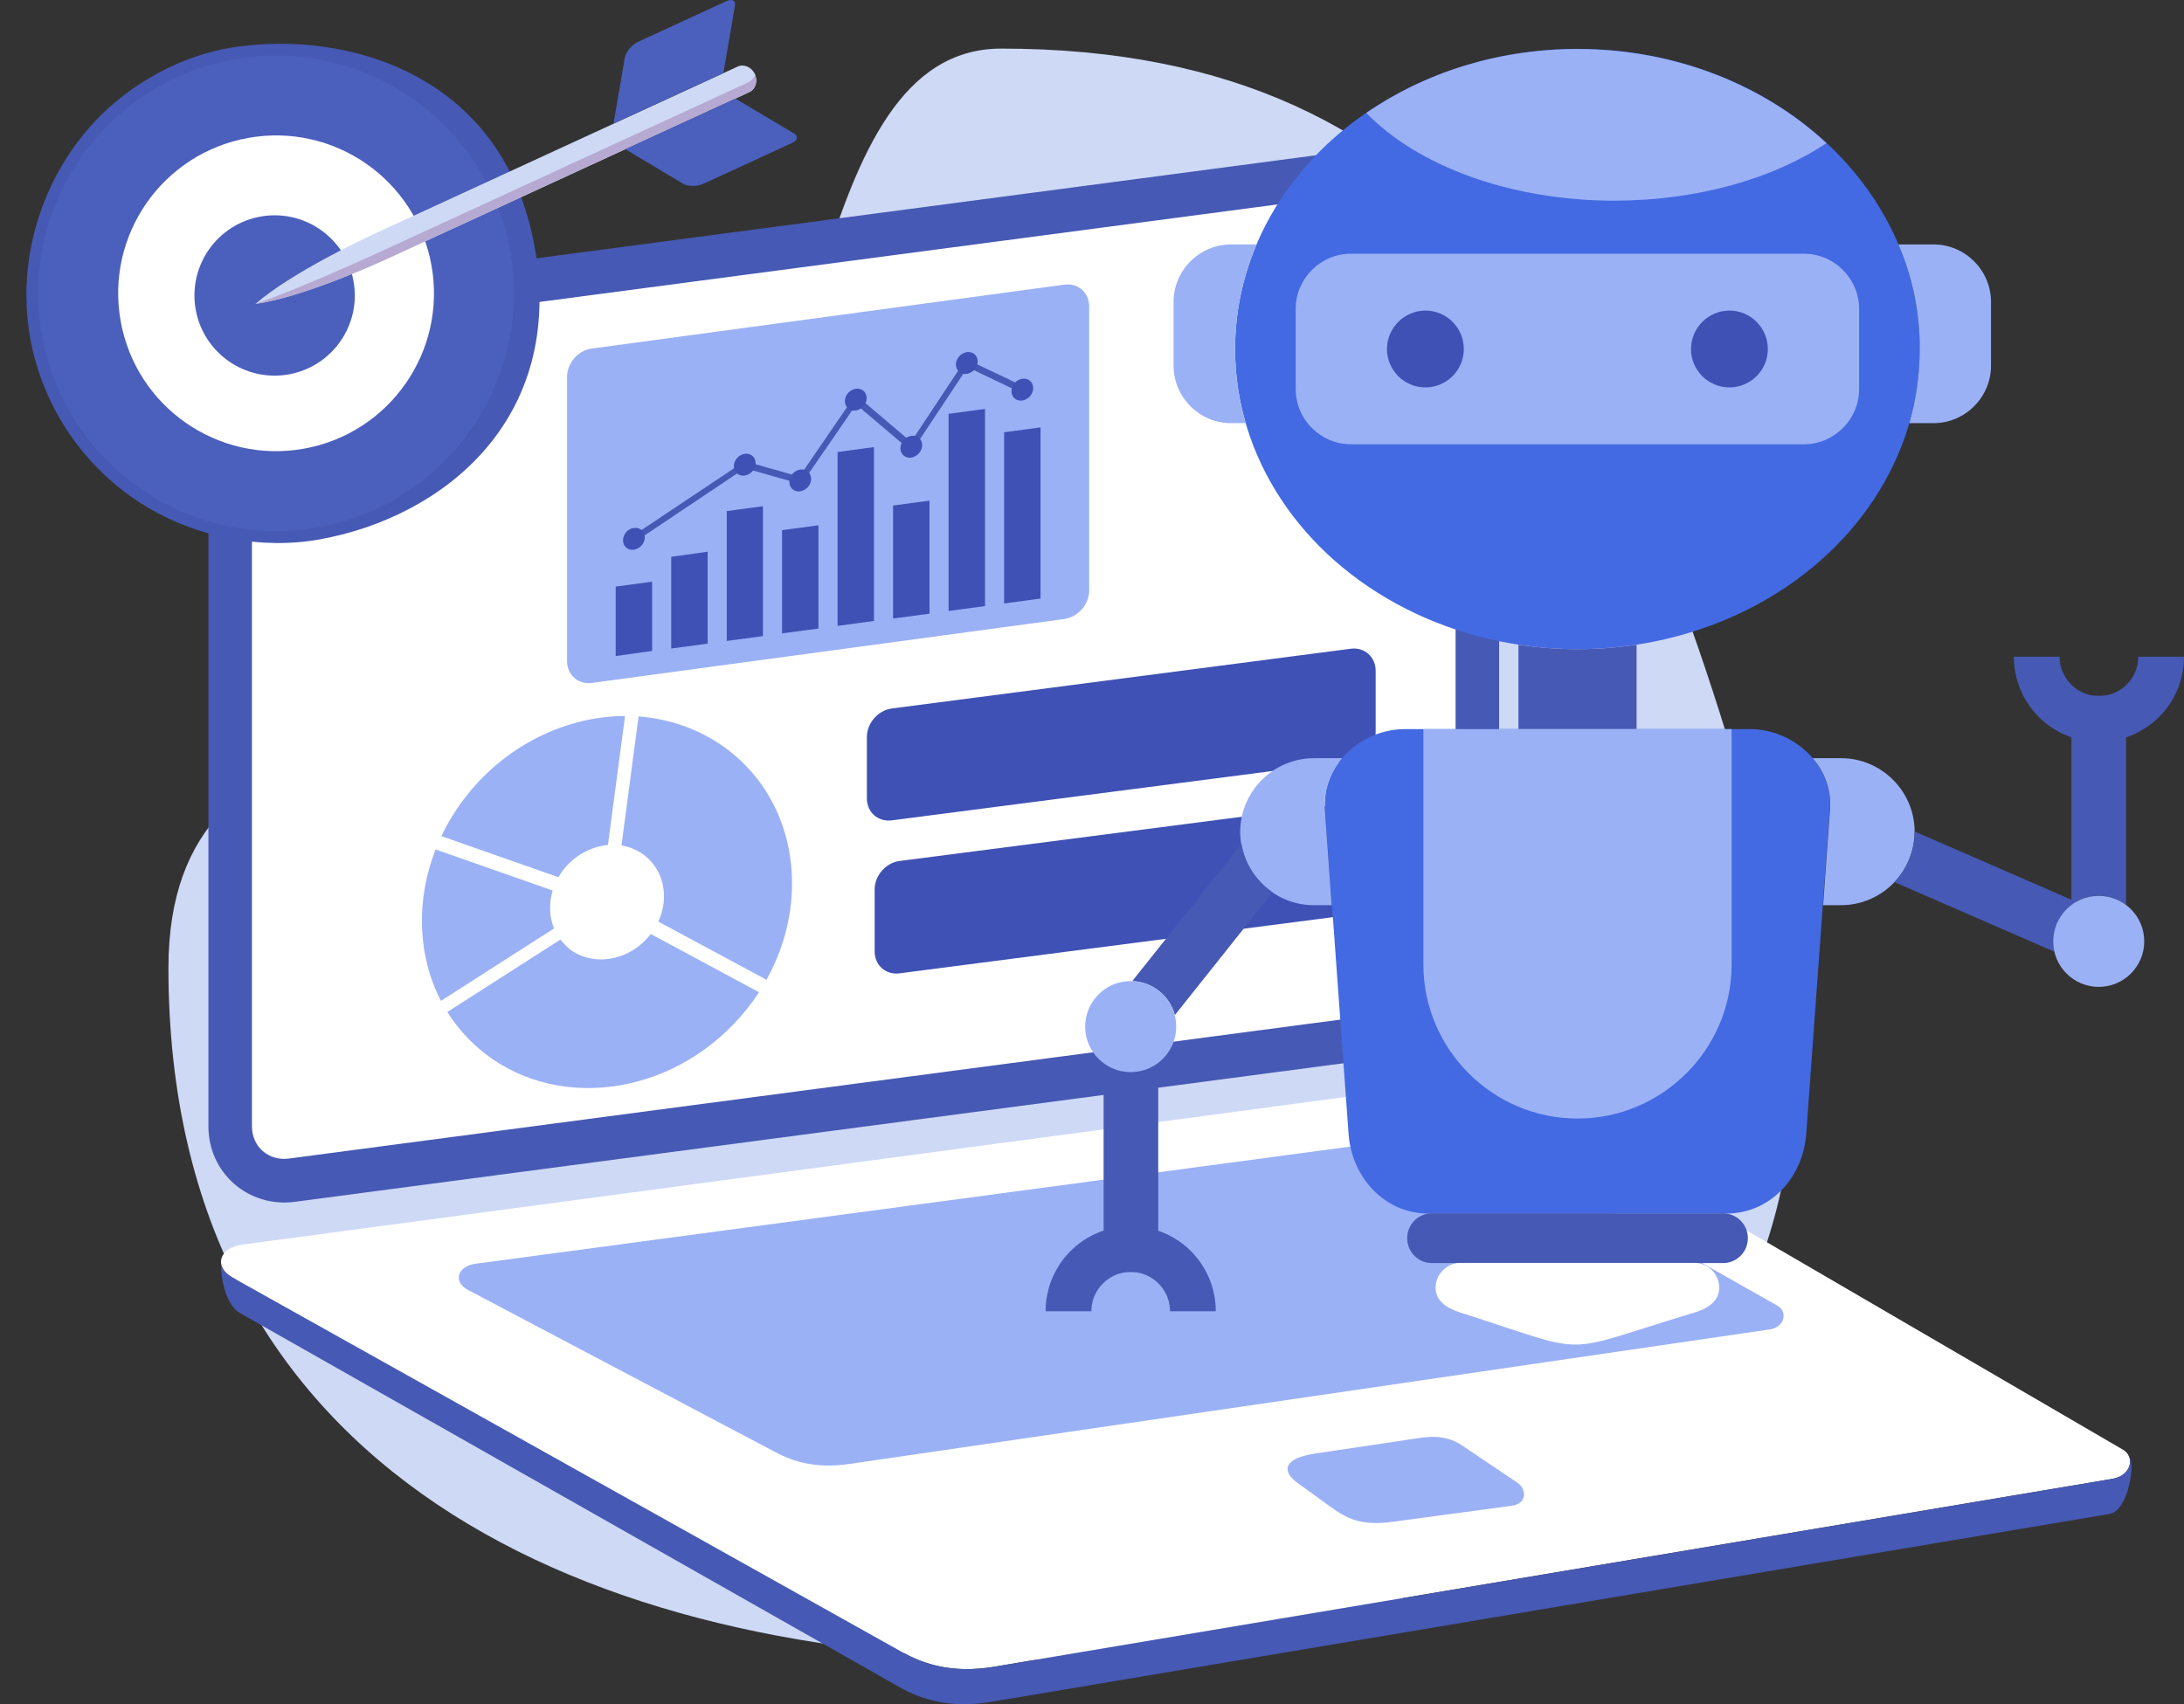
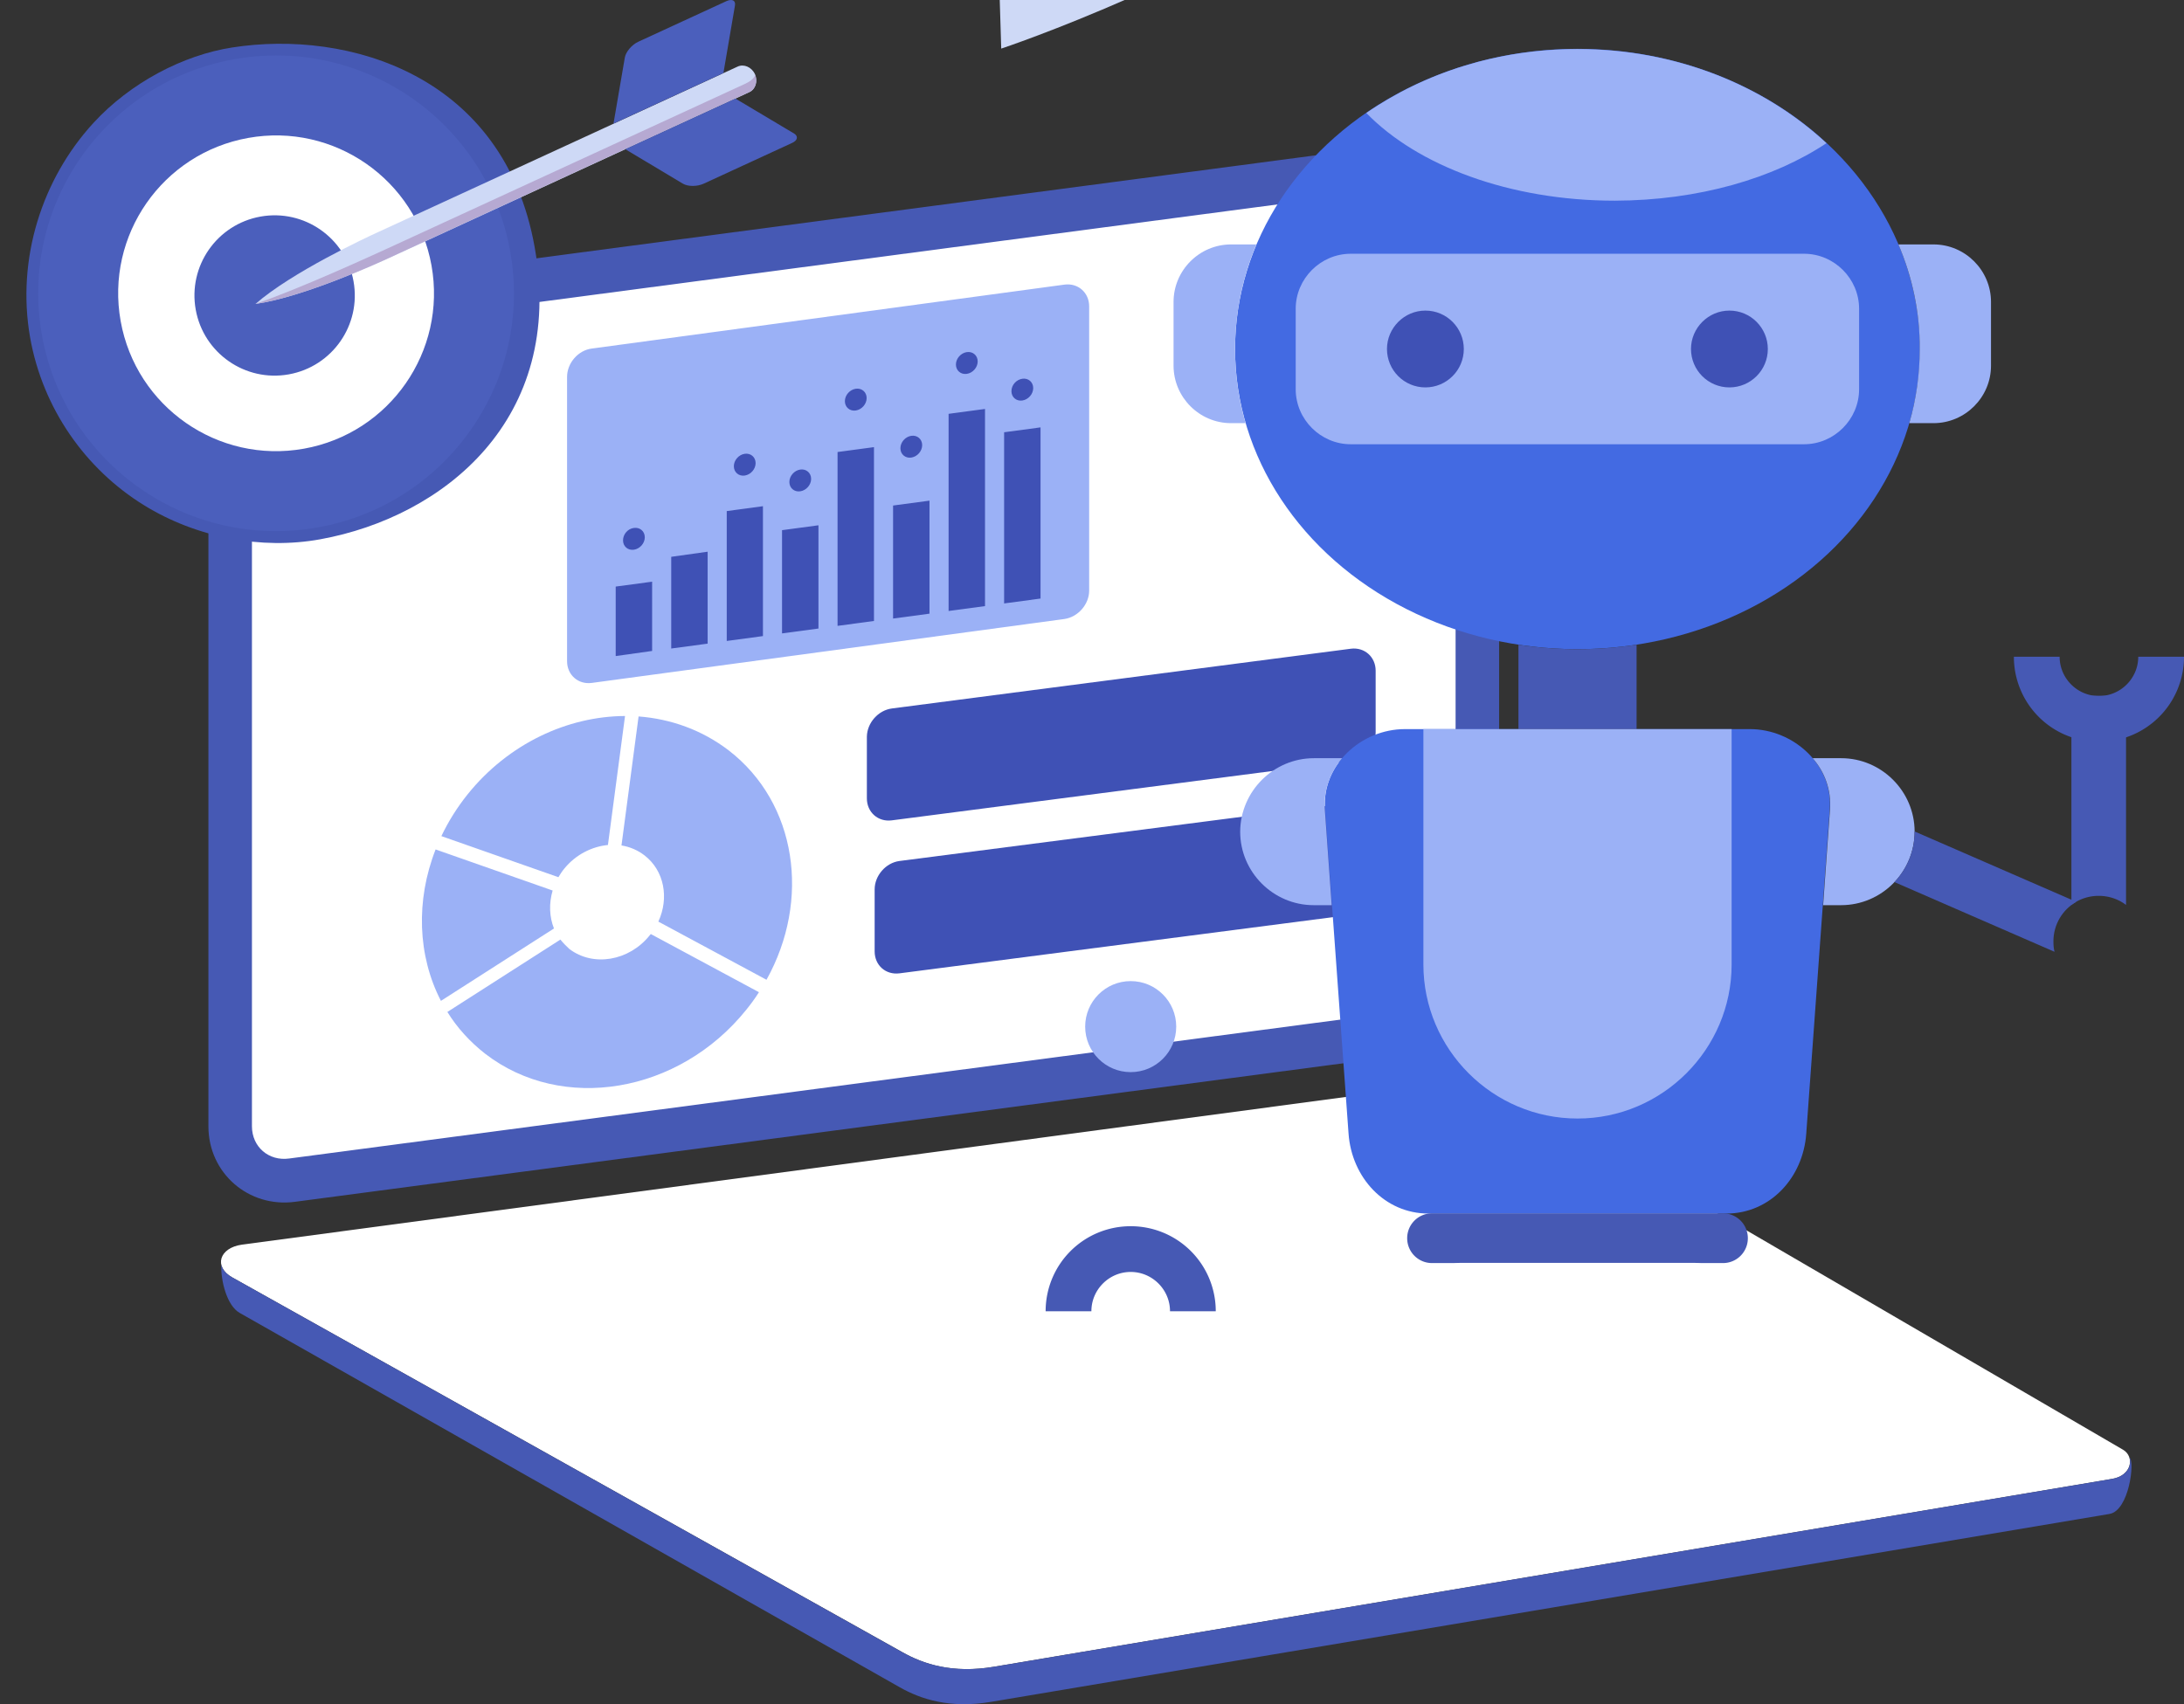
<svg xmlns="http://www.w3.org/2000/svg" version="1.0" viewBox="254.65 365.81 983.45 767.57">
  <rect x="254.65" y="365.81" width="983.45" height="767.57" fill="#333333" stroke="none" />
  <switch fill="#000000">
    <g fill-rule="evenodd" clip-rule="evenodd">
-       <path fill="#ced9f6" d="M705.5 387.7c-89.2 0-79 188.2-143.3 245.5-85.2 75.9-231.7 38.3-231.7 168.6 0 228.7 190.1 311.6 397.2 311.6s383.9-126.9 322.2-355c-61.7-228-137.3-370.7-344.4-370.7z" />
+       <path fill="#ced9f6" d="M705.5 387.7s383.9-126.9 322.2-355c-61.7-228-137.3-370.7-344.4-370.7z" />
      <path fill="#4659b4" d="m890.7 430-508.4 67.2c-18.9 2.5-33.8 19.3-33.8 38.5v337.4c0 21.1 18.1 36.8 39 34l508.4-67.2c18.9-2.5 33.8-19.3 33.8-38.5V464.1c0-21.2-18.1-36.8-39-34.1z" />
      <path fill="#ffffff" d="m893.3 449.5-508.4 67.2c-9.2 1.2-16.8 9.8-16.8 19v337.4c0 9.2 7.5 15.8 16.8 14.5l508.4-67.2c9.2-1.2 16.8-9.8 16.8-19V464.1c-.1-9.3-7.6-15.8-16.8-14.6zM1205.7 1031.9l-503.4 84.6c-18.8 3.2-31.9-1.2-41.4-6.6L359.3 941.2c-8.6-4.8-5.9-13.4 4.3-14.8l544.7-72.9c6-.8 15.8-1.7 25.1 3.7l277.3 161.6c5.2 3.1 4 11.6-5 13.1z" />
-       <path fill="#9bb1f6" d="M1051.4 964.6 637 1025.2c-15.1 2.2-25.4-1.2-33.1-5.3l-138.5-73.1c-7-3.7-4.7-10.7 3.4-11.8L904 876.7c4.8-.6 12.6-1.2 20.1 3l131.1 74.3c4.3 2.5 3.4 9.6-3.8 10.6zM935.4 1044l-53.4 7.2c-14.8 2-21-1.5-28.6-7l-14.5-10.5c-6.8-4.9-7-11 7.9-13.2l45.5-6.8c4.7-.7 12.9-2.1 20.5 3l25.1 16.9c4.2 2.8 4.6 9.4-2.5 10.4z" />
      <path fill="#4659b4" d="m702.4 1116.5 503.4-84.6c6.4-1.1 8.9-5.8 7.8-9.5 2.4 1.3-.1 23.8-9.1 25.3l-503.4 84.6c-18.8 3.2-31.9-1.2-41.4-6.6L362.5 957.1c-5.7-3.3-8.5-14.5-8.2-21.7.4 2.1 2.1 4.2 5 5.8L661 1110c9.5 5.3 22.6 9.7 41.4 6.5z" />
      <path fill="#3f51b5" d="M656.3 684.9 862.9 658c6.2-.8 11.2 3.7 11.2 9.9v27.8c0 6.3-5 12-11.2 12.8l-206.7 26.8c-6.2.8-11.2-3.7-11.2-9.9v-27.8c.1-6.2 5.1-11.9 11.3-12.7zm3.4 68.7c-6.2.8-11.2 6.6-11.2 12.8v27.9c0 6.3 5 10.7 11.2 9.9l206.7-26.8c6.2-.8 11.2-6.6 11.2-12.8v-27.8c0-6.3-5-10.7-11.2-9.9l-206.7 26.7z" />
      <path fill="#9bb1f6" d="m528.4 746.4 7.7-58.1c-25.8.1-52.5 12.4-70.9 35.3-4.8 6-8.7 12.3-11.8 18.8l52.7 18.5c.8-1.3 1.6-2.6 2.6-3.8 5.1-6.3 12.4-10 19.7-10.7zM503.5 766.9l-52.7-18.5c-9 23-8.1 47.9 2.4 68.2l50.9-32.6c-2.1-5.3-2.3-11.3-.6-17.1zM507 789l-50.9 32.6c4.4 7.1 10.1 13.4 17 18.8 34.7 26.8 87.3 17.9 117.6-19.8 2.1-2.6 4-5.2 5.7-7.9l-48.7-26.2c-.2.2-.3.4-.5.6-9.3 11.6-25.5 14.3-36.2 6.1-1.4-1.3-2.8-2.7-4-4.2zM551.1 780.9l48.7 26.2c20-35.9 13.7-79.6-17-103.3-12-9.2-26.1-14.2-40.6-15.3l-7.7 58.1c3.7.6 7.3 2.1 10.4 4.5 8.9 6.9 11.1 19.2 6.2 29.8z" />
      <ellipse cx="965" cy="523" fill="#436ae2" rx="154.2" ry="135.2" />
      <path fill="#9bb1f6" d="M862.9 480.1H1067c13.6 0 24.8 11.2 24.8 24.8v36.2c0 13.6-11.2 24.8-24.8 24.8H862.9c-13.6 0-24.8-11.2-24.8-24.8v-36.2c0-13.6 11.2-24.8 24.8-24.8z" />
      <path fill="#436ae2" d="M887.3 694.2h155.3c19.8 0 37.5 16.3 36 36L1068 876.4c-1.4 19.8-16.2 36-36 36H897.9c-19.8 0-34.6-16.3-36-36l-10.6-146.2c-1.5-19.7 16.2-36 36-36z" />
      <path fill="#4659b4" d="M991.6 656.2c-8.6 1.3-17.5 2-26.6 2-9.1 0-18-.7-26.6-2v38h53.2v-38z" />
      <path fill="#3f51b5" d="M896.5 505.7c9.6 0 17.3 7.8 17.3 17.3 0 9.6-7.8 17.3-17.3 17.3-9.6 0-17.3-7.8-17.3-17.3s7.8-17.3 17.3-17.3zm136.9 0c9.6 0 17.3 7.8 17.3 17.3 0 9.6-7.8 17.3-17.3 17.3-9.6 0-17.3-7.8-17.3-17.3s7.8-17.3 17.3-17.3z" />
      <path fill="#9bb1f6" d="M1034.4 694.2H895.6v106c0 38.2 31.2 69.4 69.4 69.4s69.4-31.2 69.4-69.4v-106zM809 475.9h11.4c-6.2 14.7-9.6 30.5-9.6 47.1 0 11.5 1.6 22.7 4.7 33.4H809c-14.3 0-25.9-11.7-25.9-25.9v-28.7c0-14.2 11.6-25.9 25.9-25.9zm300.5 0h15.8c14.3 0 25.9 11.7 25.9 25.9v28.7c0 14.3-11.7 25.9-25.9 25.9h-10.9c3.1-10.7 4.7-21.9 4.7-33.4.1-16.5-3.3-32.4-9.6-47.1zM846.3 707.3H859c-5.3 6.3-8.4 14.3-7.8 23l3.1 43.2h-8.1c-18.2 0-33.1-14.9-33.1-33.1.1-18.2 15-33.1 33.2-33.1zm224.6 0h12.8c18.2 0 33.1 14.9 33.1 33.1 0 18.2-14.9 33.1-33.1 33.1h-8.1l3.1-43.2c.6-8.8-2.4-16.8-7.8-23z" />
-       <path fill="#4659b4" d="M751.6 938.7h24.6v-94.2c-3.4 2.6-7.7 4.1-12.3 4.1s-8.9-1.5-12.3-4.1v94.2zM783.7 823l44-55.3c-7.3-5-12.5-12.8-14-21.8l-49.2 61.8c9.2.3 16.9 6.7 19.2 15.3z" />
      <circle cx="763.8" cy="828.2" r="20.5" fill="#9bb1f6" />
      <path fill="#4659b4" d="M802.1 956.4a38.24 38.24 0 0 0-38.3-38.3 38.24 38.24 0 0 0-38.3 38.3h20.6c0-4.9 2-9.3 5.2-12.5 3.2-3.2 7.6-5.2 12.5-5.2s9.3 2 12.5 5.2c3.2 3.2 5.2 7.6 5.2 12.5h20.6zM1212 679.2h-24.6v94.2c3.4-2.6 7.7-4.1 12.3-4.1 4.6 0 8.9 1.5 12.3 4.1v-94.2z" />
      <path fill="#4659b4" d="m1189.6 772-72.8-31.7v.1c0 8.8-3.5 16.8-9.1 22.7l72.1 31.4c-.4-1.5-.5-3.1-.5-4.7 0-7.6 4.1-14.3 10.3-17.8z" />
-       <circle cx="1199.7" cy="789.8" r="20.5" fill="#9bb1f6" />
      <path fill="#4659b4" d="M1161.5 661.6a38.24 38.24 0 0 0 38.3 38.3 38.24 38.24 0 0 0 38.3-38.3h-20.6c0 4.9-2 9.3-5.2 12.5-3.2 3.2-7.6 5.2-12.5 5.2s-9.3-2-12.5-5.2c-3.2-3.2-5.2-7.6-5.2-12.5h-20.6zM899.5 912.3h131c6.2 0 11.2 5 11.2 11.2 0 6.2-5 11.2-11.2 11.2h-131c-6.2 0-11.2-5-11.2-11.2 0-6.2 5-11.2 11.2-11.2z" />
      <path fill="#ffffff" d="M912.3 934.6h105.3c6.2 0 11.2 5 11.2 11.2 0 6.2-5.3 9.4-11.2 11.2-62.9 18.9-44.3 19.5-105.3 0-5.9-1.9-11.2-5-11.2-11.2 0-6.1 5.1-11.2 11.2-11.2z" />
      <path fill="#9bb1f6" d="M521.1 522.8 734 494c6.1-.8 11.1 3.6 11.1 9.8v128c0 6.2-5 11.9-11.1 12.8l-212.9 28.8c-6.1.8-11.1-3.6-11.1-9.8v-128c0-6.3 5-12 11.1-12.8z" />
-       <path fill="#4659b4" d="m539.4 607.3 50.6-33.8 24.6 7 25.3-36.9 25 21.2 24.7-37.3 26.1 12.4-1.5 2.7-23.8-11.4-25.2 38-25-21.2-24.7 35.9-25.4-7.2-49.3 33z" />
      <path fill="#3f51b5" d="m531.9 630 16.4-2.2V659l-16.4 2.3zM556.9 616.6l16.4-2.3v41.4l-16.4 2.2zM581.9 596l16.3-2.2v58.5l-16.3 2.2zM606.8 604.6l16.4-2.2v46.5l-16.4 2.2zM631.8 569.4l16.4-2.2v78.3l-16.4 2.2zM656.8 593.5l16.4-2.2v50.9l-16.4 2.2zM681.8 552.2l16.4-2.2v88.8l-16.4 2.2zM706.8 560.5l16.4-2.2v77.1l-16.4 2.2zM540.1 603.6c2.7-.4 4.9 1.5 4.9 4.2s-2.2 5.2-4.9 5.6c-2.7.4-4.9-1.5-4.9-4.2 0-2.8 2.2-5.3 4.9-5.6zM590 570.2c2.7-.4 4.9 1.5 4.9 4.2s-2.2 5.2-4.9 5.6c-2.7.4-4.9-1.5-4.9-4.2s2.2-5.2 4.9-5.6zM615 577.3c2.7-.4 4.9 1.5 4.9 4.2s-2.2 5.2-4.9 5.6c-2.7.4-4.9-1.5-4.9-4.2s2.2-5.2 4.9-5.6zM640 540.9c2.7-.4 4.9 1.5 4.9 4.2s-2.2 5.2-4.9 5.6c-2.7.4-4.9-1.5-4.9-4.2s2.2-5.2 4.9-5.6zM665 562.1c2.7-.4 4.9 1.5 4.9 4.2s-2.2 5.2-4.9 5.6c-2.7.4-4.9-1.5-4.9-4.2s2.2-5.2 4.9-5.6zM690 524.4c2.7-.4 4.9 1.5 4.9 4.2s-2.2 5.2-4.9 5.6c-2.7.4-4.9-1.5-4.9-4.2s2.2-5.2 4.9-5.6zM715 536.4c2.7-.4 4.9 1.5 4.9 4.2s-2.2 5.2-4.9 5.6c-2.7.4-4.9-1.5-4.9-4.2 0-2.8 2.2-5.2 4.9-5.6z" />
      <path fill="#4659b4" d="M359.2 387.2c52.3-8.2 122.4 12.4 136.2 89.9 13.9 77.5-41 121.5-96.5 131.6-26.3 4.8-55.8-.7-79.5-15.4-26.2-16.2-45.5-43.4-51.2-75.5-6.2-35.5 5.4-71.4 28.5-96.6 16.7-18.2 40.5-30.6 62.5-34z" />
      <circle cx="379" cy="497.9" r="107.1" fill="#4b5fbc" transform="rotate(-10.166 379.049 498.068)" />
      <circle cx="379" cy="497.9" r="71.1" fill="#ffffff" transform="rotate(-10.166 379.061 498.083)" />
      <circle cx="378.3" cy="498.9" r="36.1" fill="#4b5fbc" transform="rotate(-10.166 378.267 498.816)" />
      <path fill="#ced9f6" d="M369.7 502.7c21.4-3 55.1-18.4 60.4-20.8 59.7-27.5 102.3-47.1 162-74.6 2.8-1.3 3.9-5 2.5-8.1-1.5-3.2-5-4.7-7.8-3.4-59.7 27.5-102.3 47.1-162 74.6-5.3 2.4-38.9 18.1-55.1 32.3z" />
      <path fill="#b6a9d2" d="m428.3 478.1 162-74.6c2.8-1.3 4.7-3.2 4.2-4.3 1.5 3.2.4 6.8-2.5 8.1l-6.3 2.9-12.4 5.7-12.4 5.7-12.4 5.7-12.4 5.7L430 481.9c-5.3 2.5-39 17.8-60.4 20.8 19.8-6.7 53.4-22.2 58.7-24.6z" />
      <path fill="#4b5fbc" d="m536.2 433 25.9 15.5c2.3 1.4 6.5 1.4 9.5 0l39.7-18.3c2.5-1.1 2.9-3 1-4.2l-26.5-15.8-49.6 22.8zM530.9 421.5l5.1-29.7c.4-2.6 3.2-5.9 6.1-7.2l39.7-18.3c2.5-1.1 4.2-.3 3.8 2l-5.2 30.4-49.5 22.8z" />
      <path fill="#9bb1f6" d="M1077.1 430.3c-28.1-26.1-67.9-42.4-112.1-42.4-35.9 0-68.9 10.7-95.1 28.8 23 23.7 64.5 39.5 111.9 39.5 37.6-.1 71.4-10 95.3-25.9z" />
    </g>
  </switch>
</svg>